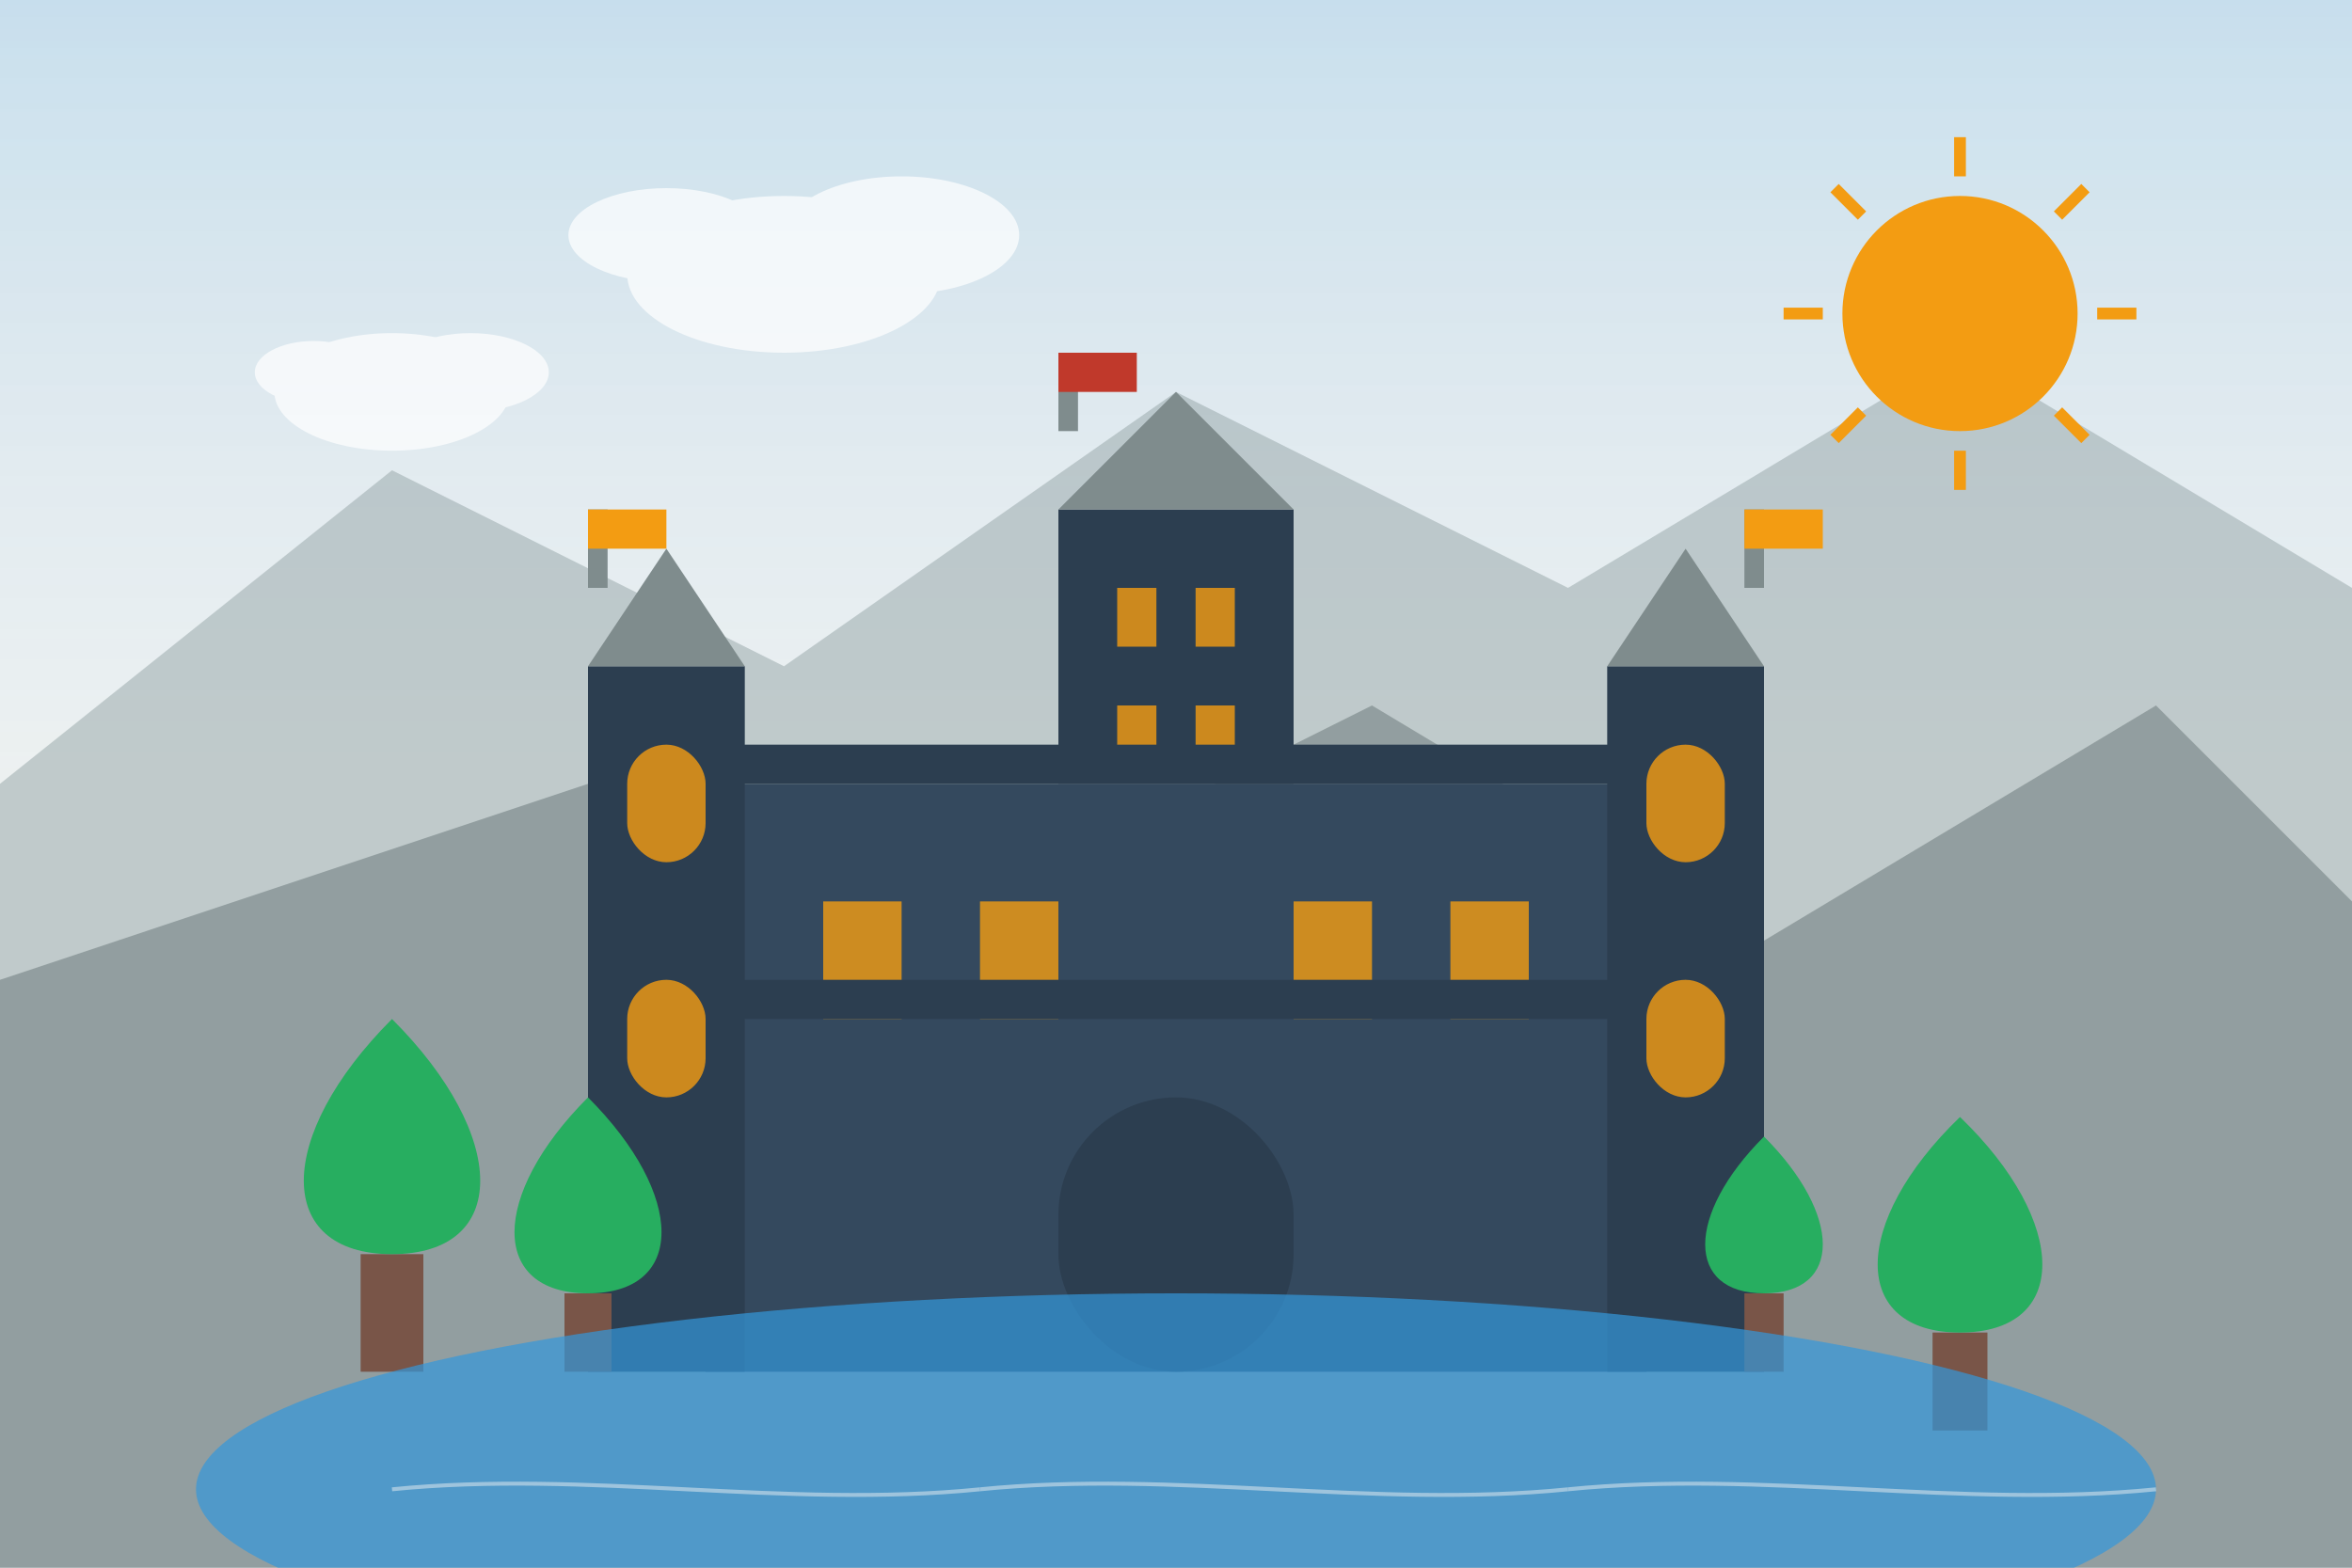
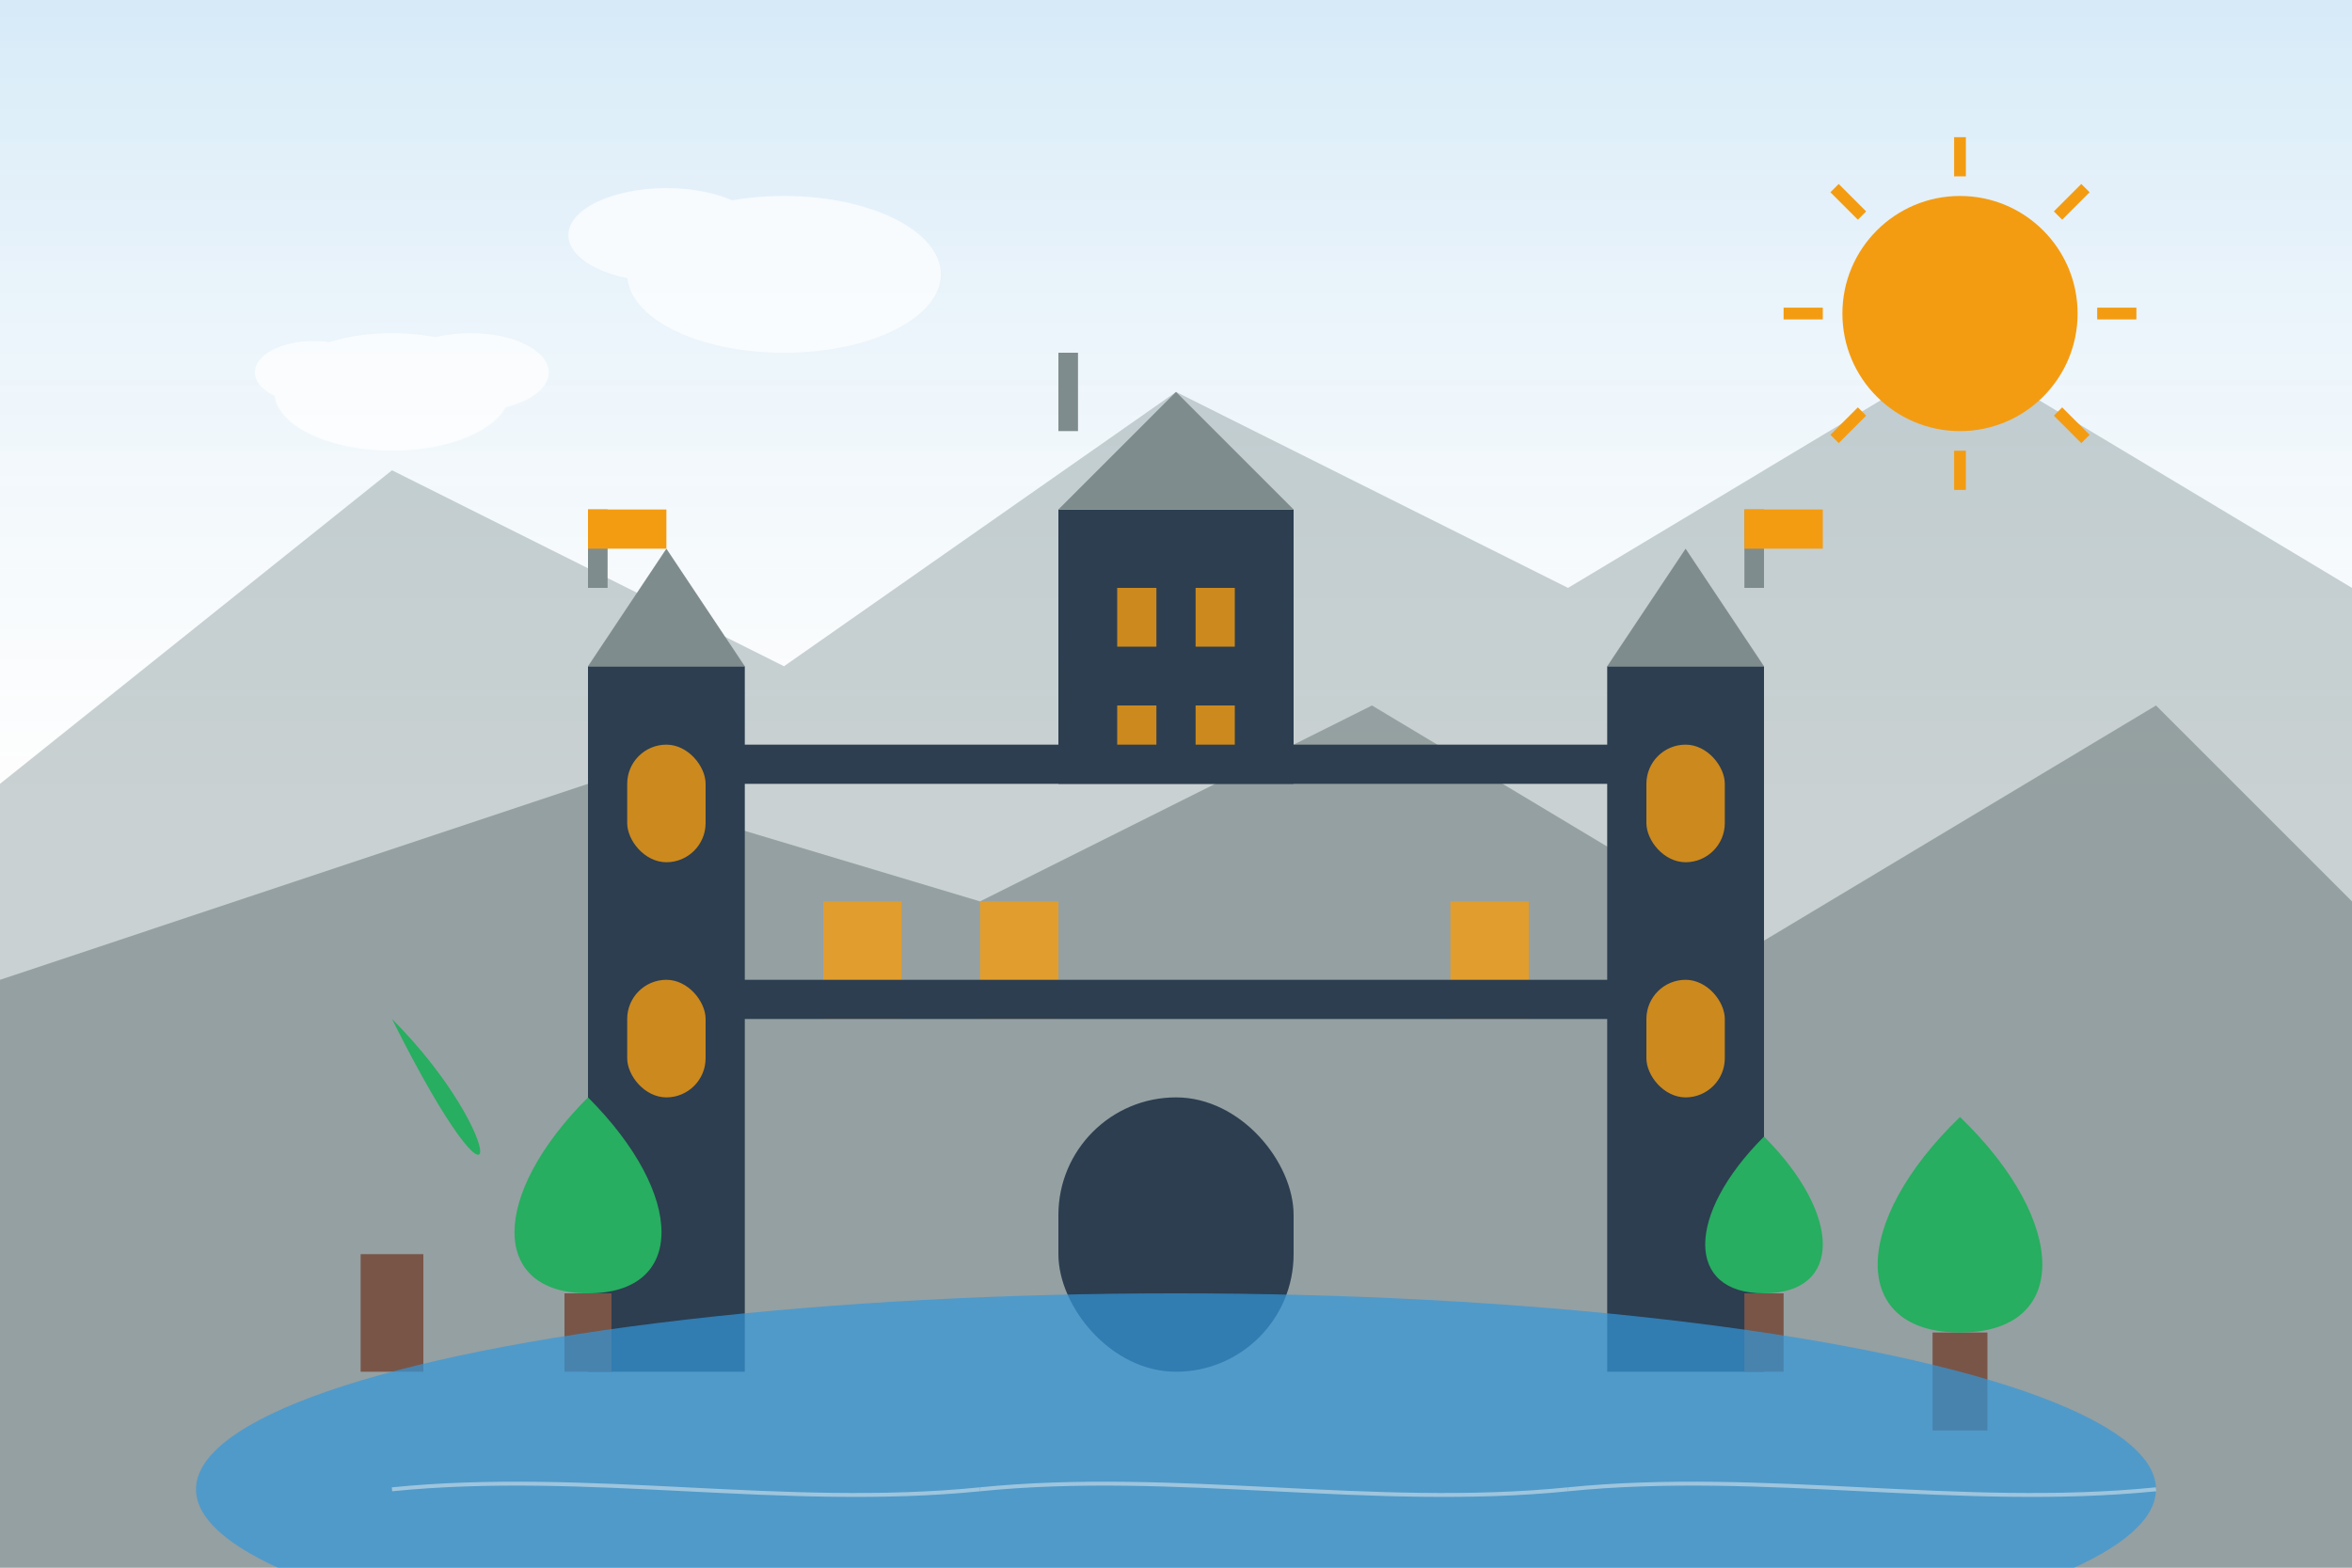
<svg xmlns="http://www.w3.org/2000/svg" viewBox="0 0 600 400">
  <title>German Castles</title>
-   <rect width="600" height="400" fill="#ecf0f1" />
  <linearGradient id="skyGradient" x1="0%" y1="0%" x2="0%" y2="100%">
    <stop offset="0%" stop-color="#3498db" stop-opacity="0.2" />
    <stop offset="100%" stop-color="#ecf0f1" stop-opacity="0.1" />
  </linearGradient>
  <rect width="600" height="200" fill="url(#skyGradient)" />
  <polygon points="0,200 100,120 200,170 300,100 400,150 500,90 600,150 600,400 0,400" fill="#95a5a6" opacity="0.5" />
  <polygon points="0,250 150,200 250,230 350,180 450,240 550,180 600,230 600,400 0,400" fill="#7f8c8d" opacity="0.7" />
  <g transform="translate(300, 250)">
-     <rect x="-120" y="-50" width="240" height="150" fill="#34495e" />
    <g>
      <rect x="-30" y="-120" width="60" height="70" fill="#2c3e50" />
      <polygon points="-30,-120 30,-120 0,-150" fill="#7f8c8d" />
      <rect x="-15" y="-100" width="10" height="15" fill="#f39c12" opacity="0.8" />
      <rect x="5" y="-100" width="10" height="15" fill="#f39c12" opacity="0.8" />
      <rect x="-15" y="-70" width="10" height="15" fill="#f39c12" opacity="0.8" />
      <rect x="5" y="-70" width="10" height="15" fill="#f39c12" opacity="0.8" />
    </g>
    <g>
      <rect x="-150" y="-80" width="40" height="180" fill="#2c3e50" />
      <polygon points="-150,-80 -110,-80 -130,-110" fill="#7f8c8d" />
      <rect x="110" y="-80" width="40" height="180" fill="#2c3e50" />
      <polygon points="110,-80 150,-80 130,-110" fill="#7f8c8d" />
      <rect x="-140" y="-60" width="20" height="30" rx="10" fill="#f39c12" opacity="0.8" />
      <rect x="-140" y="0" width="20" height="30" rx="10" fill="#f39c12" opacity="0.8" />
      <rect x="120" y="-60" width="20" height="30" rx="10" fill="#f39c12" opacity="0.8" />
      <rect x="120" y="0" width="20" height="30" rx="10" fill="#f39c12" opacity="0.8" />
    </g>
    <g>
      <rect x="-30" y="30" width="60" height="70" rx="30" fill="#2c3e50" />
      <rect x="-90" y="-20" width="20" height="30" fill="#f39c12" opacity="0.8" />
      <rect x="-50" y="-20" width="20" height="30" fill="#f39c12" opacity="0.8" />
-       <rect x="30" y="-20" width="20" height="30" fill="#f39c12" opacity="0.8" />
      <rect x="70" y="-20" width="20" height="30" fill="#f39c12" opacity="0.8" />
      <rect x="-120" y="-60" width="240" height="10" fill="#2c3e50" />
      <rect x="-120" y="0" width="240" height="10" fill="#2c3e50" />
    </g>
    <g>
      <rect x="-30" y="-160" width="5" height="20" fill="#7f8c8d" />
-       <rect x="-30" y="-160" width="20" height="10" fill="#c0392b" />
      <rect x="-150" y="-120" width="5" height="20" fill="#7f8c8d" />
      <rect x="-150" y="-120" width="20" height="10" fill="#f39c12" />
      <rect x="145" y="-120" width="5" height="20" fill="#7f8c8d" />
      <rect x="145" y="-120" width="20" height="10" fill="#f39c12" />
    </g>
  </g>
  <g>
    <g transform="translate(100, 320)">
      <rect x="-8" y="0" width="16" height="30" fill="#795548" />
-       <path d="M0,-60 C-30,-30 -30,0 0,0 C30,0 30,-30 0,-60 Z" fill="#27ae60" />
+       <path d="M0,-60 C30,0 30,-30 0,-60 Z" fill="#27ae60" />
    </g>
    <g transform="translate(150, 330)">
      <rect x="-6" y="0" width="12" height="20" fill="#795548" />
      <path d="M0,-50 C-25,-25 -25,0 0,0 C25,0 25,-25 0,-50 Z" fill="#27ae60" />
    </g>
    <g transform="translate(500, 340)">
      <rect x="-7" y="0" width="14" height="25" fill="#795548" />
      <path d="M0,-55 C-28,-28 -28,0 0,0 C28,0 28,-28 0,-55 Z" fill="#27ae60" />
    </g>
    <g transform="translate(450, 330)">
      <rect x="-5" y="0" width="10" height="20" fill="#795548" />
      <path d="M0,-40 C-20,-20 -20,0 0,0 C20,0 20,-20 0,-40 Z" fill="#27ae60" />
    </g>
  </g>
  <g transform="translate(300, 380)">
    <ellipse cx="0" cy="0" rx="250" ry="50" fill="#3498db" opacity="0.7" />
    <g stroke="#ecf0f1" stroke-width="1" opacity="0.5">
      <path d="M-200,0 C-150,-5 -100,5 -50,0" fill="none" />
      <path d="M-50,0 C0,-5 50,5 100,0" fill="none" />
      <path d="M100,0 C150,-5 200,5 250,0" fill="none" />
    </g>
  </g>
  <g>
    <circle cx="500" cy="80" r="30" fill="#f39c12" />
    <g transform="translate(500, 80)" stroke="#f39c12" stroke-width="3">
      <line x1="0" y1="-45" x2="0" y2="-35" />
      <line x1="0" y1="35" x2="0" y2="45" />
      <line x1="-45" y1="0" x2="-35" y2="0" />
      <line x1="35" y1="0" x2="45" y2="0" />
      <line x1="-32" y1="-32" x2="-25" y2="-25" />
      <line x1="25" y1="25" x2="32" y2="32" />
      <line x1="-32" y1="32" x2="-25" y2="25" />
      <line x1="25" y1="-25" x2="32" y2="-32" />
    </g>
    <g opacity="0.7">
      <ellipse cx="200" cy="70" rx="40" ry="20" fill="#ffffff" />
-       <ellipse cx="230" cy="60" rx="30" ry="15" fill="#ffffff" />
      <ellipse cx="170" cy="60" rx="25" ry="12" fill="#ffffff" />
      <ellipse cx="100" cy="100" rx="30" ry="15" fill="#ffffff" />
      <ellipse cx="120" cy="95" rx="20" ry="10" fill="#ffffff" />
      <ellipse cx="80" cy="95" rx="15" ry="8" fill="#ffffff" />
    </g>
  </g>
</svg>